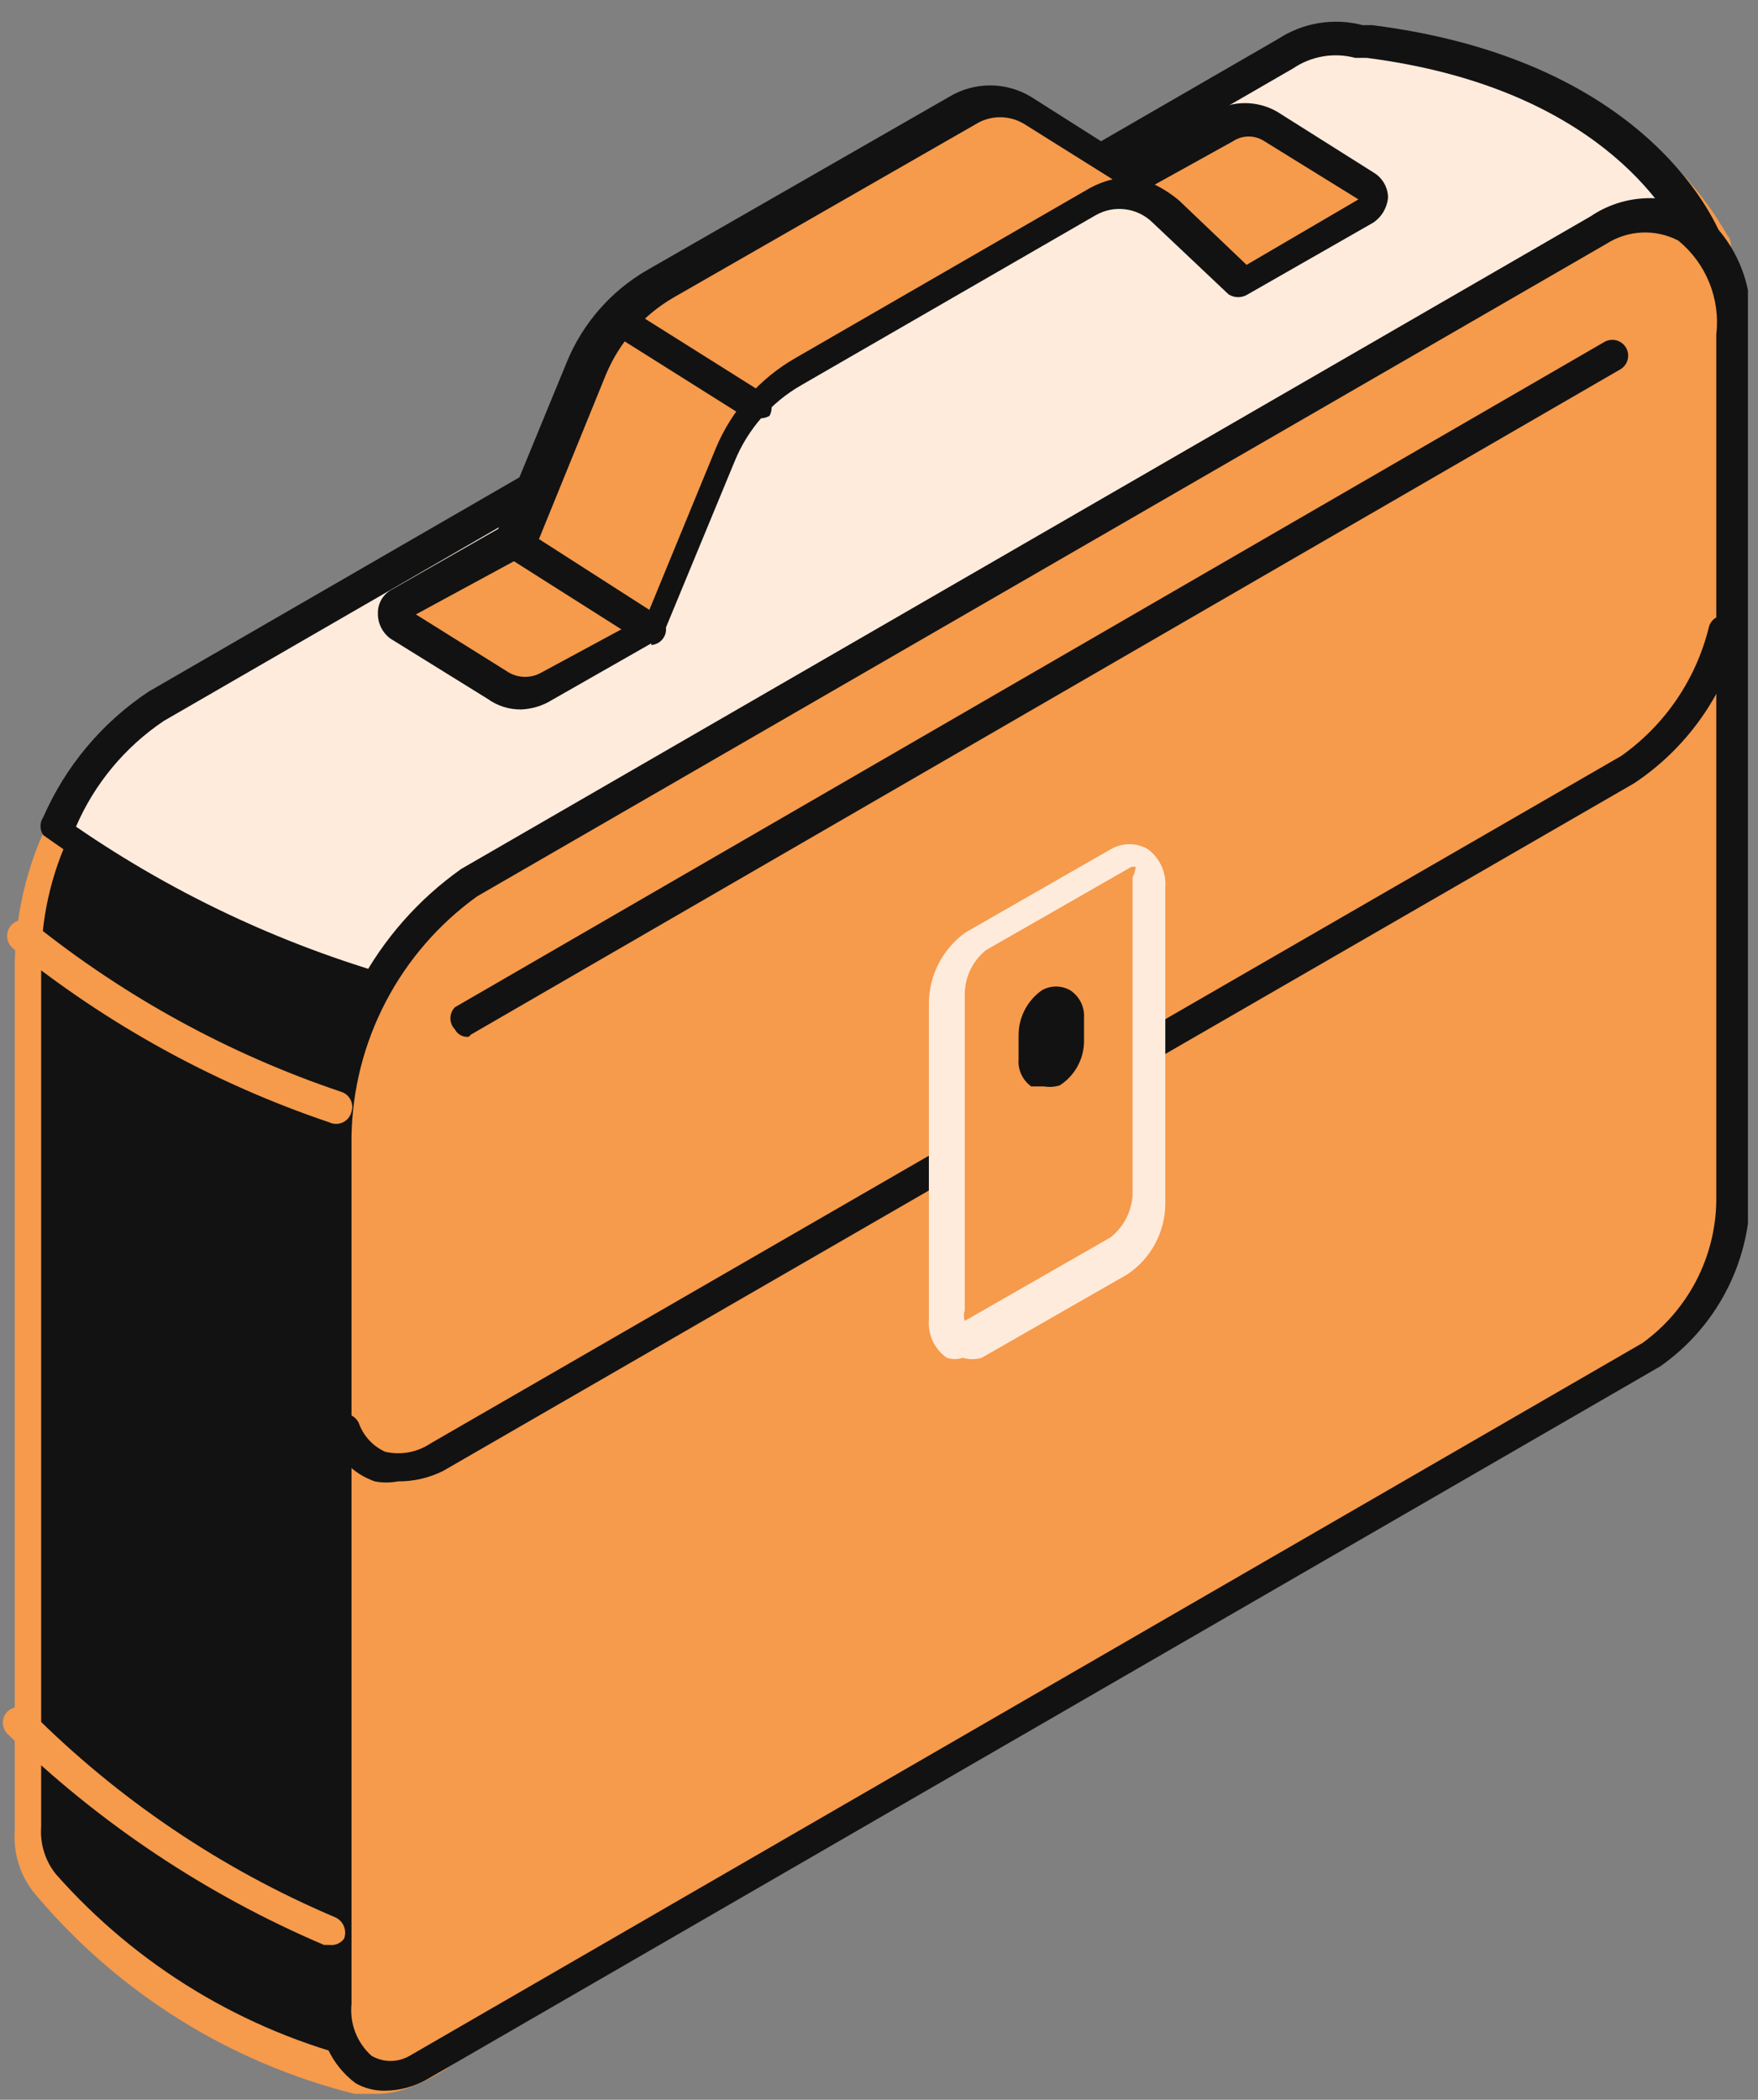
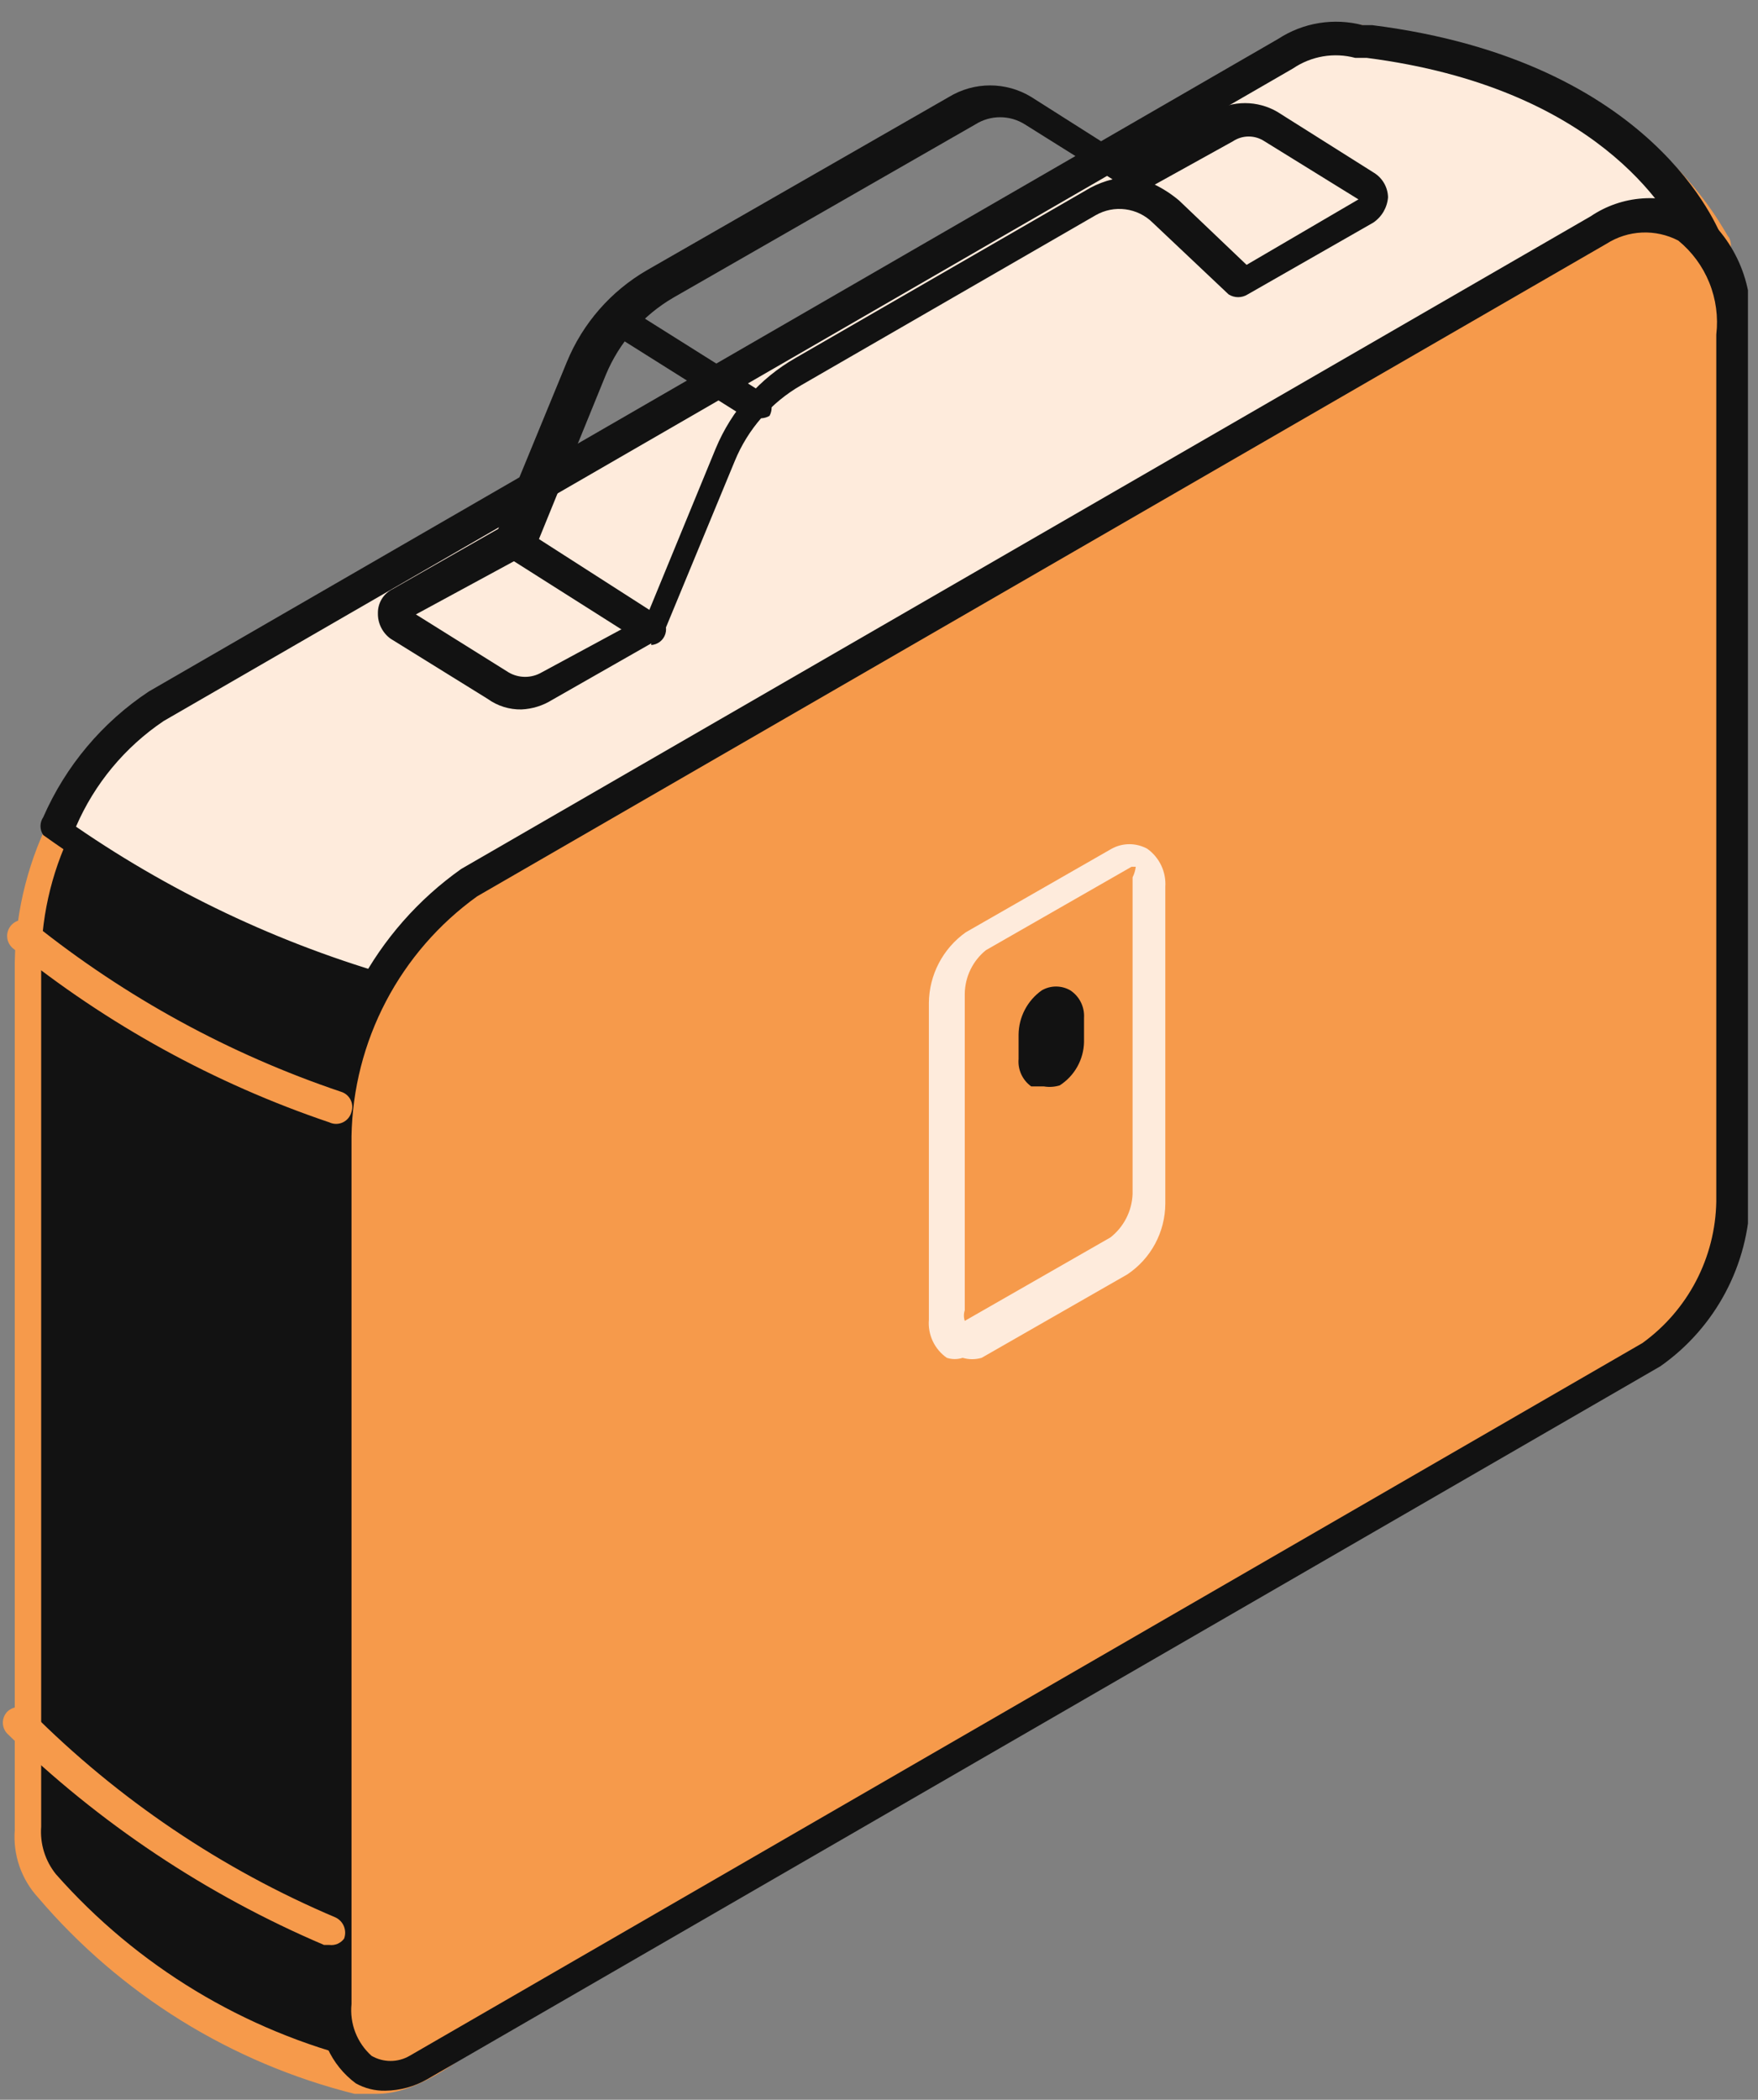
<svg xmlns="http://www.w3.org/2000/svg" width="98" height="117" viewBox="0 0 98 117" fill="none">
  <rect x="0" y="0" width="98" height="117" fill="#808080" stroke="none" />
  <g clip-path="url(#clip0_1004_11969)">
    <path d="M95.263 13.582C95.263 13.582 91.32 4.109 75.845 2.167C75.161 2.017 74.454 2.008 73.766 2.139C73.079 2.271 72.425 2.54 71.844 2.932L8.826 39.295C6.569 40.902 4.721 43.018 3.433 45.471C2.145 47.924 1.453 50.646 1.412 53.417V101.784C1.367 102.371 1.442 102.961 1.635 103.518C1.827 104.075 2.132 104.586 2.53 105.02C7.135 110.342 13.319 114.053 20.182 115.611C26.36 117.318 40.423 97.959 52.897 78.189L74.904 65.479C76.284 64.493 77.412 63.197 78.2 61.694C78.987 60.192 79.41 58.525 79.435 56.83V34.529L91.203 19.407L95.263 13.582Z" fill="#121212" />
    <path d="M21.006 116.67C20.596 116.713 20.181 116.713 19.77 116.67C12.889 114.951 6.717 111.125 2.118 105.725C1.656 105.22 1.303 104.625 1.08 103.977C0.857 103.329 0.77 102.642 0.824 101.959V53.593C0.878 50.667 1.62 47.794 2.99 45.208C4.36 42.622 6.318 40.395 8.708 38.706L71.668 2.342C72.332 1.89 73.082 1.578 73.871 1.426C74.66 1.274 75.473 1.286 76.257 1.46C92.027 3.46 96.204 13.228 96.381 13.228C96.453 13.364 96.491 13.515 96.491 13.669C96.491 13.823 96.453 13.975 96.381 14.111L80.553 34.822V56.829C80.519 58.681 80.048 60.499 79.179 62.135C78.31 63.771 77.067 65.178 75.551 66.243L53.78 78.835C31.774 113.021 24.242 116.67 21.006 116.67ZM74.728 2.931C73.85 2.956 72.995 3.221 72.256 3.696L9.297 40.059C7.161 41.578 5.414 43.579 4.197 45.9C2.981 48.22 2.329 50.796 2.295 53.416V101.783C2.223 102.738 2.517 103.685 3.118 104.431C7.637 109.548 13.611 113.161 20.241 114.787C22.889 115.552 30.538 111.668 52.015 77.717C51.994 77.62 51.994 77.52 52.015 77.423L73.963 64.713C75.214 63.809 76.238 62.626 76.953 61.257C77.668 59.889 78.054 58.373 78.082 56.829V34.528C78.013 34.358 78.013 34.169 78.082 33.999L93.733 13.463C91.728 10.4 89.023 7.857 85.841 6.046C82.659 4.235 79.092 3.208 75.434 3.049C75.206 2.973 74.968 2.933 74.728 2.931Z" fill="#F69A4B" />
    <path d="M22.772 54.947C31.951 56.83 65.314 40.708 65.314 40.708L79.259 35.177V34.353L91.027 19.231L95.499 13.347C95.499 13.347 92.204 3.991 76.729 2.049H76.082C75.402 1.888 74.696 1.867 74.008 1.989C73.32 2.11 72.664 2.371 72.08 2.755L9.062 39.119C6.606 40.744 4.682 43.057 3.531 45.768C9.393 49.87 15.895 52.972 22.772 54.947Z" fill="#FEEBDC" />
    <path d="M24.242 56.005C23.616 56.069 22.985 56.069 22.359 56.005C15.199 54.06 8.444 50.852 2.412 46.532C2.311 46.385 2.257 46.211 2.257 46.032C2.257 45.853 2.311 45.679 2.412 45.532C3.659 42.681 5.702 40.249 8.296 38.53L71.255 2.166C71.943 1.717 72.717 1.417 73.528 1.286C74.339 1.154 75.168 1.193 75.963 1.401H76.492C92.32 3.402 95.792 12.875 95.969 13.17C96.041 13.295 96.079 13.437 96.079 13.582C96.079 13.726 96.041 13.868 95.969 13.993L80.14 34.705V35.235C80.148 35.418 80.094 35.599 79.988 35.748C79.881 35.897 79.728 36.006 79.552 36.059L65.607 41.59C64.371 42.413 35.598 56.005 24.242 56.005ZM22.771 54.064C31.421 55.77 64.371 40.06 64.665 39.942L78.14 34.587C78.089 34.415 78.089 34.231 78.14 34.058L93.85 13.523C92.968 11.698 88.967 4.873 76.198 3.226H75.551C74.964 3.069 74.35 3.04 73.751 3.142C73.152 3.244 72.582 3.473 72.079 3.814L9.12 40.177C6.962 41.631 5.267 43.673 4.236 46.061C9.903 49.957 16.19 52.862 22.83 54.652L22.771 54.064Z" fill="#121212" />
    <path d="M88.968 12.993L25.949 49.356C23.692 50.963 21.845 53.079 20.556 55.532C19.268 57.985 18.576 60.707 18.536 63.478V111.845C18.536 115.14 20.595 116.67 23.066 115.258L91.851 75.54C93.231 74.554 94.359 73.258 95.147 71.755C95.933 70.253 96.357 68.587 96.382 66.891V18.583C96.558 12.993 93.204 10.404 88.968 12.993Z" fill="#F69A4B" />
    <path d="M21.478 116.494C20.902 116.506 20.333 116.364 19.83 116.082C19.15 115.576 18.609 114.906 18.259 114.134C17.91 113.362 17.762 112.514 17.829 111.669V63.302C17.884 60.376 18.626 57.504 19.995 54.918C21.365 52.332 23.324 50.105 25.714 48.416L88.673 12.052C89.531 11.472 90.527 11.128 91.56 11.056C92.593 10.983 93.627 11.185 94.558 11.64C95.598 12.414 96.421 13.444 96.947 14.63C97.472 15.815 97.683 17.116 97.558 18.407V66.715C97.525 68.567 97.054 70.385 96.185 72.021C95.316 73.657 94.073 75.065 92.557 76.129L23.831 115.847C23.115 116.261 22.305 116.484 21.478 116.494ZM89.556 13.582L26.597 49.945C24.471 51.474 22.731 53.477 21.516 55.795C20.3 58.114 19.642 60.685 19.595 63.302V111.669C19.541 112.204 19.614 112.744 19.808 113.245C20.003 113.746 20.313 114.194 20.713 114.552C21.035 114.738 21.4 114.836 21.772 114.836C22.144 114.836 22.509 114.738 22.831 114.552L91.557 74.835C92.808 73.931 93.832 72.748 94.547 71.379C95.262 70.01 95.648 68.494 95.675 66.95V18.642C95.79 17.662 95.656 16.668 95.286 15.753C94.916 14.838 94.321 14.031 93.557 13.405C92.934 13.081 92.235 12.926 91.533 12.957C90.83 12.988 90.148 13.204 89.556 13.582Z" fill="#121212" />
-     <path d="M22.184 82.542C21.756 82.626 21.316 82.626 20.889 82.542C20.304 82.338 19.773 82.004 19.335 81.566C18.897 81.128 18.563 80.597 18.359 80.012C18.281 79.785 18.292 79.537 18.39 79.319C18.489 79.1 18.667 78.927 18.889 78.835C19.1 78.756 19.333 78.761 19.541 78.848C19.749 78.936 19.916 79.1 20.006 79.306C20.132 79.656 20.327 79.977 20.58 80.25C20.833 80.523 21.138 80.742 21.477 80.895C21.909 80.993 22.356 81.003 22.791 80.922C23.226 80.841 23.64 80.671 24.008 80.424L90.379 42.119C92.818 40.392 94.552 37.843 95.263 34.94C95.29 34.83 95.34 34.726 95.409 34.635C95.477 34.545 95.564 34.469 95.664 34.414C95.763 34.359 95.873 34.325 95.987 34.314C96.1 34.303 96.214 34.316 96.323 34.352C96.548 34.408 96.743 34.55 96.864 34.748C96.985 34.947 97.023 35.185 96.97 35.411C96.089 38.787 93.994 41.72 91.086 43.649L24.714 81.954C23.929 82.348 23.062 82.55 22.184 82.542Z" fill="#121212" />
-     <path d="M62.665 69.892L54.545 74.541C53.604 75.07 52.898 74.541 52.898 73.305V55.653C52.897 55.03 53.047 54.416 53.334 53.863C53.62 53.31 54.036 52.834 54.545 52.475L62.665 47.827C63.548 47.297 64.313 47.827 64.313 49.063V66.715C64.299 67.335 64.144 67.944 63.858 68.495C63.572 69.046 63.165 69.524 62.665 69.892Z" fill="#F69A4B" />
    <path d="M53.663 75.658C53.377 75.752 53.067 75.752 52.78 75.658C52.443 75.423 52.174 75.104 51.998 74.732C51.823 74.361 51.747 73.95 51.78 73.54V55.888C51.787 55.115 51.977 54.354 52.335 53.669C52.693 52.983 53.209 52.393 53.84 51.946L61.959 47.297C62.265 47.127 62.61 47.038 62.96 47.038C63.31 47.038 63.654 47.127 63.96 47.297C64.293 47.536 64.56 47.856 64.735 48.227C64.91 48.597 64.987 49.006 64.96 49.415V67.068C64.957 67.848 64.762 68.615 64.393 69.303C64.024 69.99 63.491 70.576 62.842 71.01L54.722 75.658C54.376 75.76 54.009 75.76 53.663 75.658ZM63.077 48.297L54.957 52.946C54.597 53.238 54.305 53.605 54.102 54.022C53.899 54.438 53.789 54.895 53.781 55.358V73.01C53.718 73.201 53.718 73.408 53.781 73.599L61.901 68.95C62.269 68.662 62.57 68.296 62.783 67.88C62.997 67.463 63.117 67.005 63.136 66.538V48.886C63.228 48.701 63.288 48.502 63.313 48.297H63.077Z" fill="#FEEBDC" />
    <path d="M58.193 60.536H57.487C57.247 60.364 57.056 60.133 56.932 59.865C56.808 59.596 56.756 59.301 56.781 59.007V57.653C56.785 57.168 56.905 56.691 57.13 56.261C57.355 55.832 57.679 55.462 58.075 55.182C58.317 55.042 58.591 54.969 58.87 54.969C59.148 54.969 59.422 55.042 59.664 55.182C59.915 55.347 60.118 55.575 60.252 55.844C60.386 56.113 60.447 56.412 60.429 56.712V58.065C60.419 58.547 60.289 59.02 60.053 59.44C59.817 59.861 59.481 60.217 59.075 60.478C58.79 60.565 58.488 60.585 58.193 60.536Z" fill="#121212" />
-     <path d="M26.125 57.77C25.971 57.787 25.815 57.757 25.679 57.683C25.542 57.61 25.431 57.496 25.36 57.358C25.199 57.193 25.108 56.972 25.108 56.74C25.108 56.51 25.199 56.288 25.36 56.123L89.438 19.053C89.538 18.995 89.649 18.958 89.764 18.943C89.879 18.927 89.996 18.935 90.108 18.965C90.22 18.995 90.325 19.047 90.417 19.118C90.509 19.188 90.586 19.276 90.644 19.377C90.702 19.477 90.74 19.588 90.755 19.703C90.77 19.818 90.762 19.935 90.732 20.047C90.702 20.159 90.65 20.264 90.579 20.356C90.509 20.448 90.421 20.525 90.32 20.583L26.243 57.653C26.21 57.697 26.17 57.737 26.125 57.77Z" fill="#121212" />
-     <path d="M76.198 11.758L69.255 15.818L65.018 11.817C64.453 11.282 63.73 10.942 62.958 10.847C62.185 10.751 61.402 10.906 60.723 11.288L44.365 20.761C42.515 21.811 41.066 23.446 40.246 25.409L36.304 34.941L30.42 38.295C30.011 38.539 29.543 38.667 29.067 38.667C28.59 38.667 28.123 38.539 27.714 38.295L22.3 34.883C22.203 34.812 22.124 34.719 22.069 34.611C22.015 34.504 21.986 34.385 21.986 34.265C21.986 34.144 22.015 34.026 22.069 33.918C22.124 33.811 22.203 33.718 22.3 33.647L28.596 30.117L32.48 20.584C33.314 18.615 34.757 16.966 36.598 15.877L53.427 6.227C53.984 5.884 54.626 5.702 55.28 5.702C55.935 5.702 56.577 5.884 57.134 6.227L63.018 9.993L68.078 7.11C68.483 6.854 68.952 6.718 69.431 6.718C69.91 6.718 70.38 6.854 70.784 7.11L76.198 10.464C76.324 10.519 76.431 10.609 76.507 10.724C76.582 10.839 76.622 10.974 76.622 11.111C76.622 11.248 76.582 11.383 76.507 11.498C76.431 11.613 76.324 11.703 76.198 11.758Z" fill="#F69A4B" />
    <path d="M29.068 39.53C28.393 39.543 27.733 39.337 27.185 38.942L21.772 35.588C21.549 35.427 21.369 35.214 21.246 34.968C21.123 34.723 21.061 34.451 21.066 34.176C21.06 33.895 21.134 33.619 21.28 33.379C21.426 33.139 21.637 32.946 21.889 32.822L27.773 29.469L31.598 20.172C32.482 18.018 34.055 16.218 36.07 15.053L52.898 5.403C53.59 4.982 54.384 4.759 55.193 4.759C56.003 4.759 56.797 4.982 57.488 5.403L62.96 8.874L67.609 6.227C68.154 5.912 68.773 5.746 69.403 5.746C70.033 5.746 70.652 5.912 71.198 6.227L76.611 9.639C76.84 9.784 77.03 9.984 77.163 10.22C77.297 10.456 77.37 10.722 77.376 10.993C77.354 11.275 77.268 11.548 77.126 11.793C76.983 12.037 76.787 12.246 76.552 12.405L69.55 16.406C69.391 16.505 69.208 16.558 69.021 16.558C68.833 16.558 68.65 16.505 68.491 16.406L64.254 12.405C63.843 11.998 63.309 11.738 62.735 11.664C62.162 11.589 61.579 11.705 61.077 11.993L44.66 21.466C42.987 22.426 41.683 23.917 40.954 25.703L37.011 35.235C36.986 35.325 36.941 35.409 36.88 35.48C36.819 35.551 36.743 35.608 36.658 35.647L30.774 39.001C30.26 39.321 29.673 39.503 29.068 39.53ZM23.184 34.235L28.362 37.471C28.639 37.631 28.954 37.715 29.274 37.715C29.594 37.715 29.909 37.631 30.186 37.471L36.07 34.294L39.895 24.997C40.782 22.86 42.355 21.08 44.366 19.936L60.783 10.463C61.174 10.255 61.589 10.097 62.019 9.992L57.135 6.933C56.721 6.671 56.242 6.532 55.752 6.532C55.263 6.532 54.783 6.671 54.369 6.933L37.541 16.582C35.85 17.564 34.527 19.073 33.775 20.878L29.892 30.41C29.802 30.587 29.657 30.732 29.48 30.822L23.184 34.235ZM64.372 10.287C64.857 10.525 65.312 10.822 65.725 11.169L69.491 14.758L75.728 11.11L70.492 7.874C70.23 7.7 69.923 7.606 69.609 7.606C69.295 7.606 68.988 7.7 68.726 7.874L64.372 10.287Z" fill="#121212" />
    <path d="M36.304 35.824C36.151 35.873 35.986 35.873 35.833 35.824L28.125 30.94C27.922 30.815 27.777 30.614 27.722 30.383C27.667 30.151 27.706 29.907 27.831 29.704C27.956 29.501 28.156 29.356 28.388 29.301C28.62 29.246 28.864 29.285 29.067 29.41L36.775 34.352C36.92 34.46 37.028 34.61 37.085 34.782C37.142 34.953 37.145 35.138 37.094 35.311C37.042 35.484 36.94 35.638 36.798 35.75C36.657 35.863 36.484 35.929 36.304 35.941V35.824Z" fill="#121212" />
    <path d="M41.895 23.173C41.744 23.232 41.576 23.232 41.424 23.173L33.657 18.289C33.496 18.124 33.405 17.902 33.405 17.671C33.405 17.44 33.496 17.218 33.657 17.053C33.734 16.975 33.826 16.913 33.927 16.87C34.028 16.828 34.136 16.806 34.246 16.806C34.356 16.806 34.464 16.828 34.565 16.87C34.666 16.913 34.758 16.975 34.834 17.053L42.601 21.937C42.796 22.069 42.934 22.269 42.988 22.498C43.042 22.727 43.009 22.967 42.895 23.173C42.743 23.261 42.571 23.307 42.395 23.307C42.22 23.307 42.047 23.261 41.895 23.173Z" fill="#121212" />
    <path d="M18.358 108.373H18.064C11.502 105.578 5.516 101.588 0.412 96.605C0.25 96.44 0.159 96.218 0.159 95.987C0.159 95.756 0.25 95.534 0.412 95.369C0.587 95.204 0.818 95.112 1.059 95.112C1.3 95.112 1.531 95.204 1.706 95.369C6.579 100.258 12.354 104.154 18.711 106.843C18.922 106.946 19.087 107.123 19.174 107.341C19.261 107.558 19.264 107.8 19.182 108.02C19.089 108.147 18.963 108.247 18.818 108.309C18.673 108.371 18.515 108.393 18.358 108.373Z" fill="#F69A4B" />
    <path d="M18.358 62.538C11.946 60.371 5.969 57.084 0.706 52.829C0.527 52.673 0.417 52.452 0.4 52.215C0.384 51.977 0.462 51.743 0.618 51.564C0.774 51.384 0.995 51.274 1.232 51.258C1.469 51.241 1.704 51.32 1.883 51.476C6.999 55.572 12.794 58.739 19.005 60.831C19.118 60.865 19.223 60.921 19.314 60.995C19.405 61.07 19.48 61.162 19.535 61.266C19.59 61.37 19.623 61.484 19.634 61.602C19.644 61.719 19.63 61.837 19.594 61.949C19.563 62.077 19.504 62.195 19.421 62.297C19.339 62.399 19.234 62.481 19.116 62.537C18.998 62.593 18.868 62.623 18.737 62.623C18.606 62.623 18.477 62.594 18.358 62.538Z" fill="#F69A4B" />
  </g>
  <defs>
    <clipPath id="clip0_1004_11969">
      <rect width="97.44" height="115.68" fill="white" transform="translate(0 0.99)" />
    </clipPath>
  </defs>
</svg>